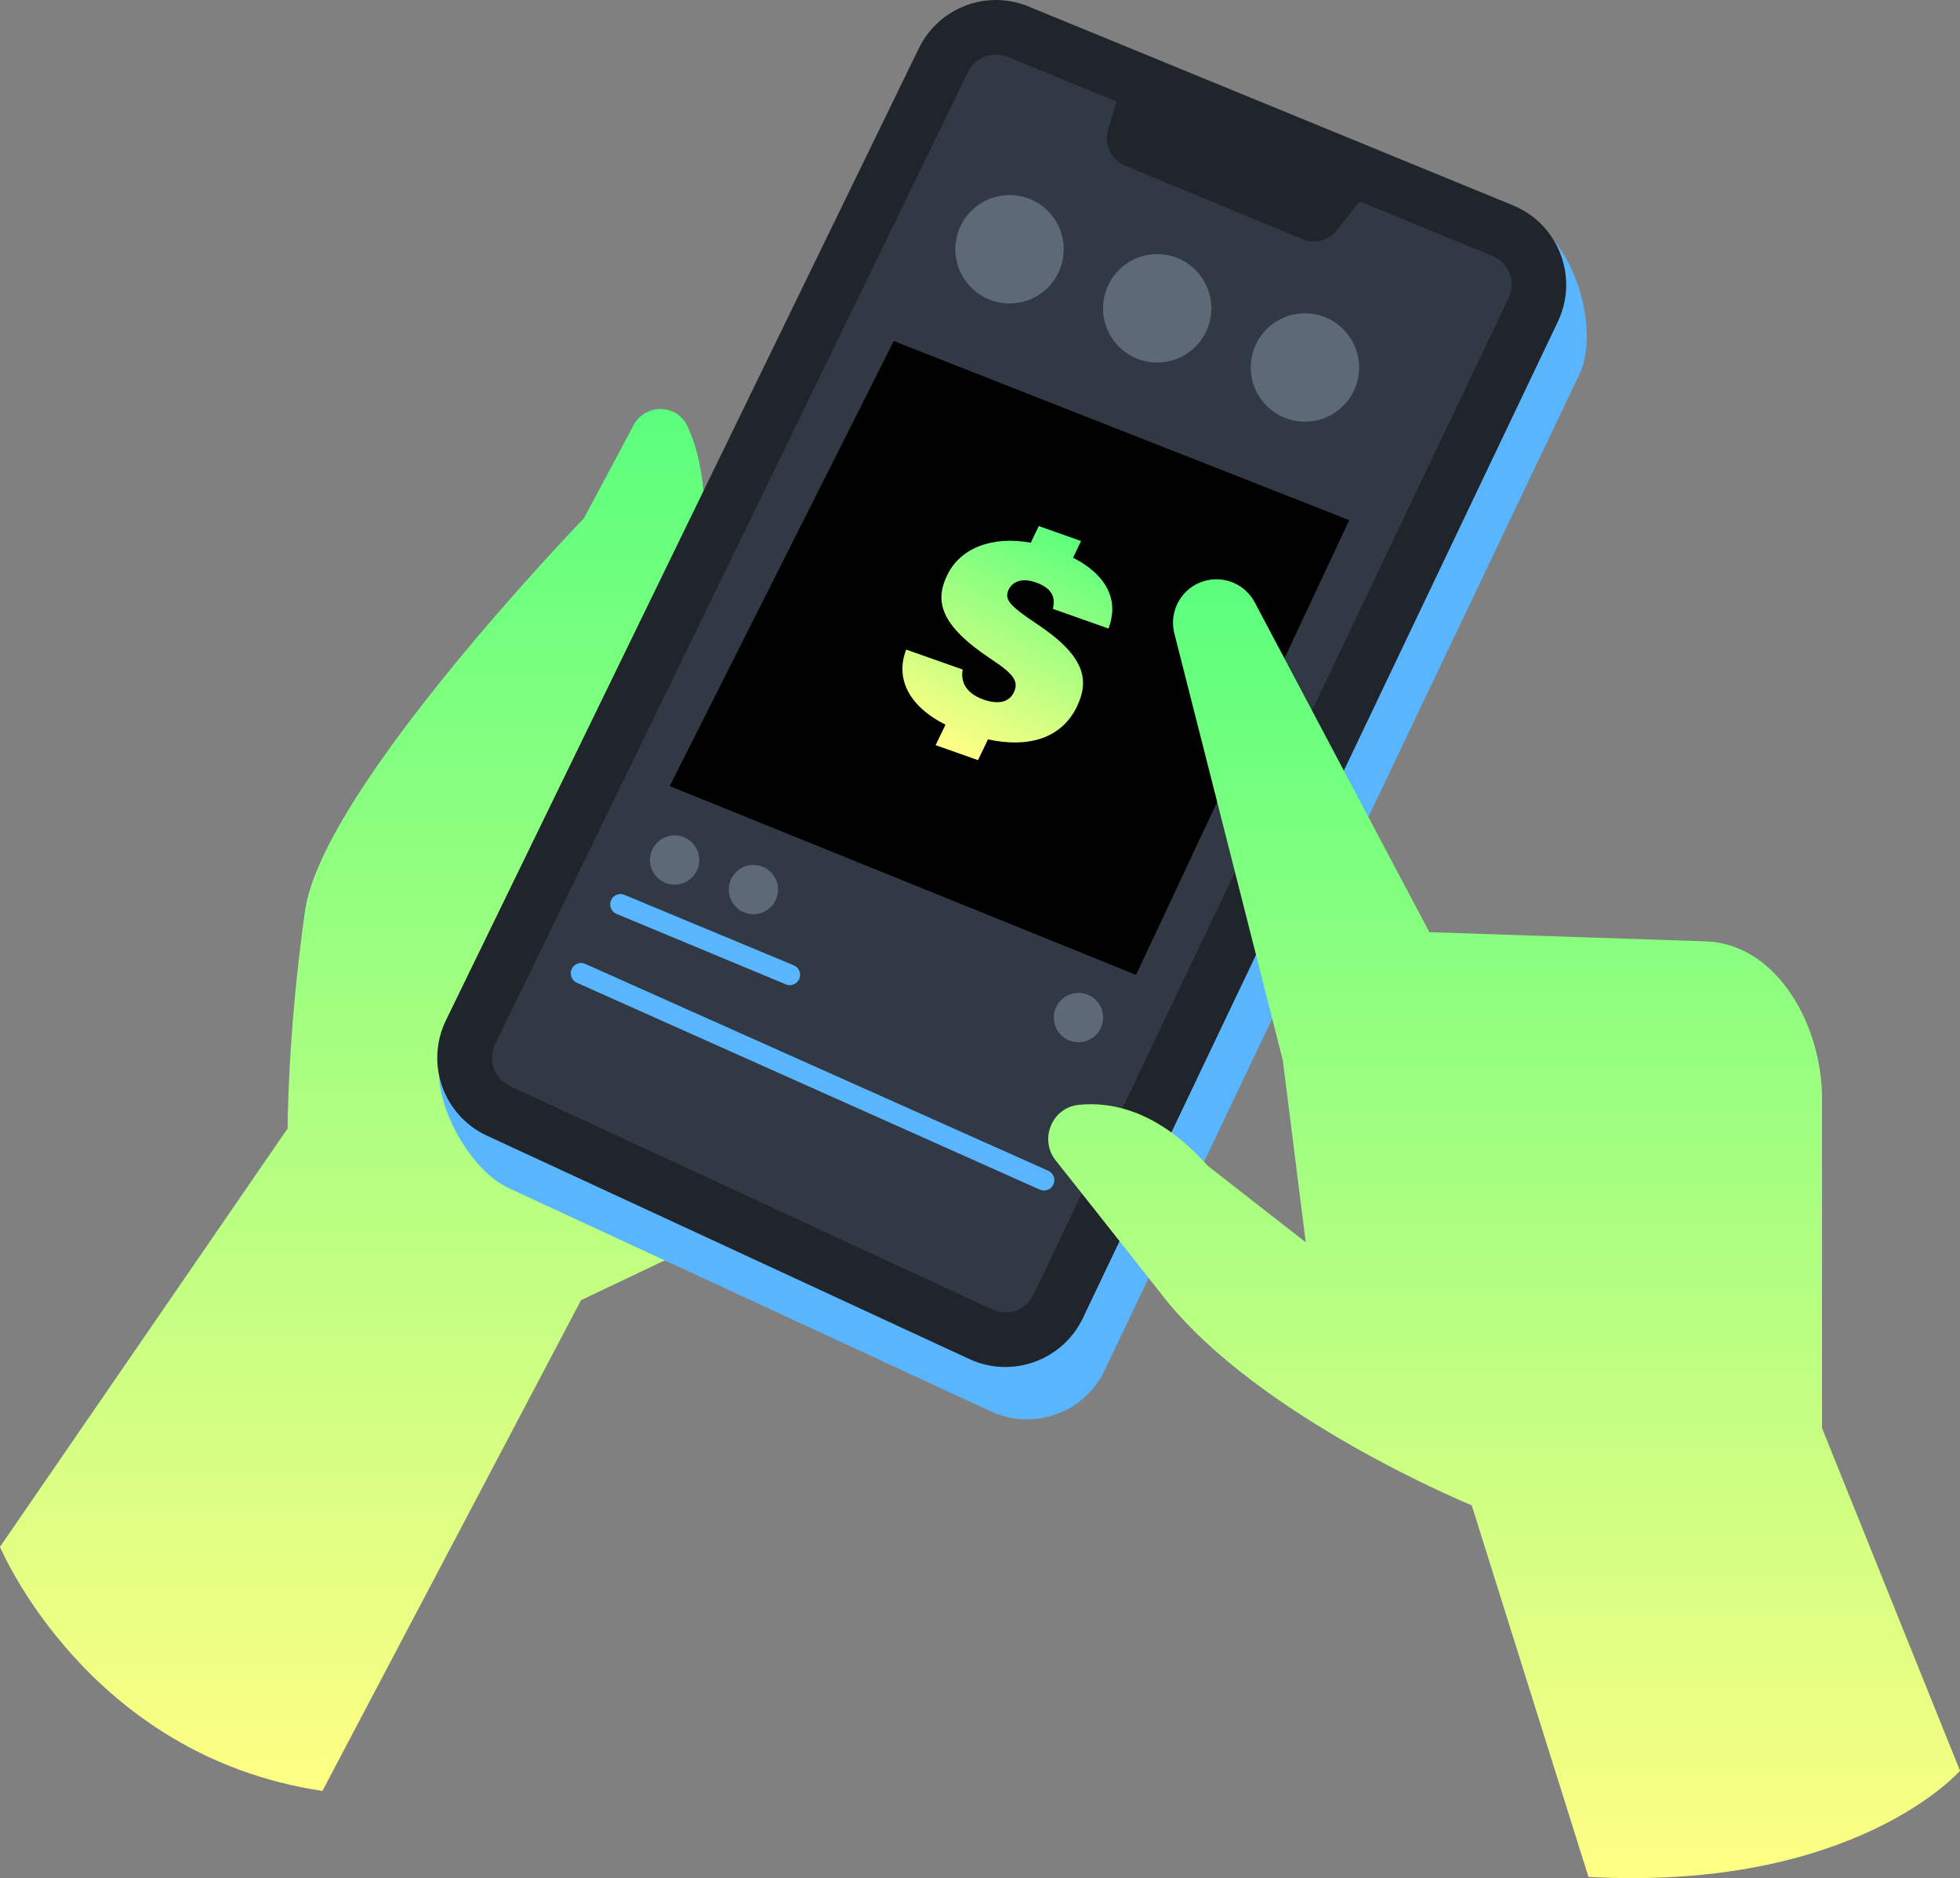
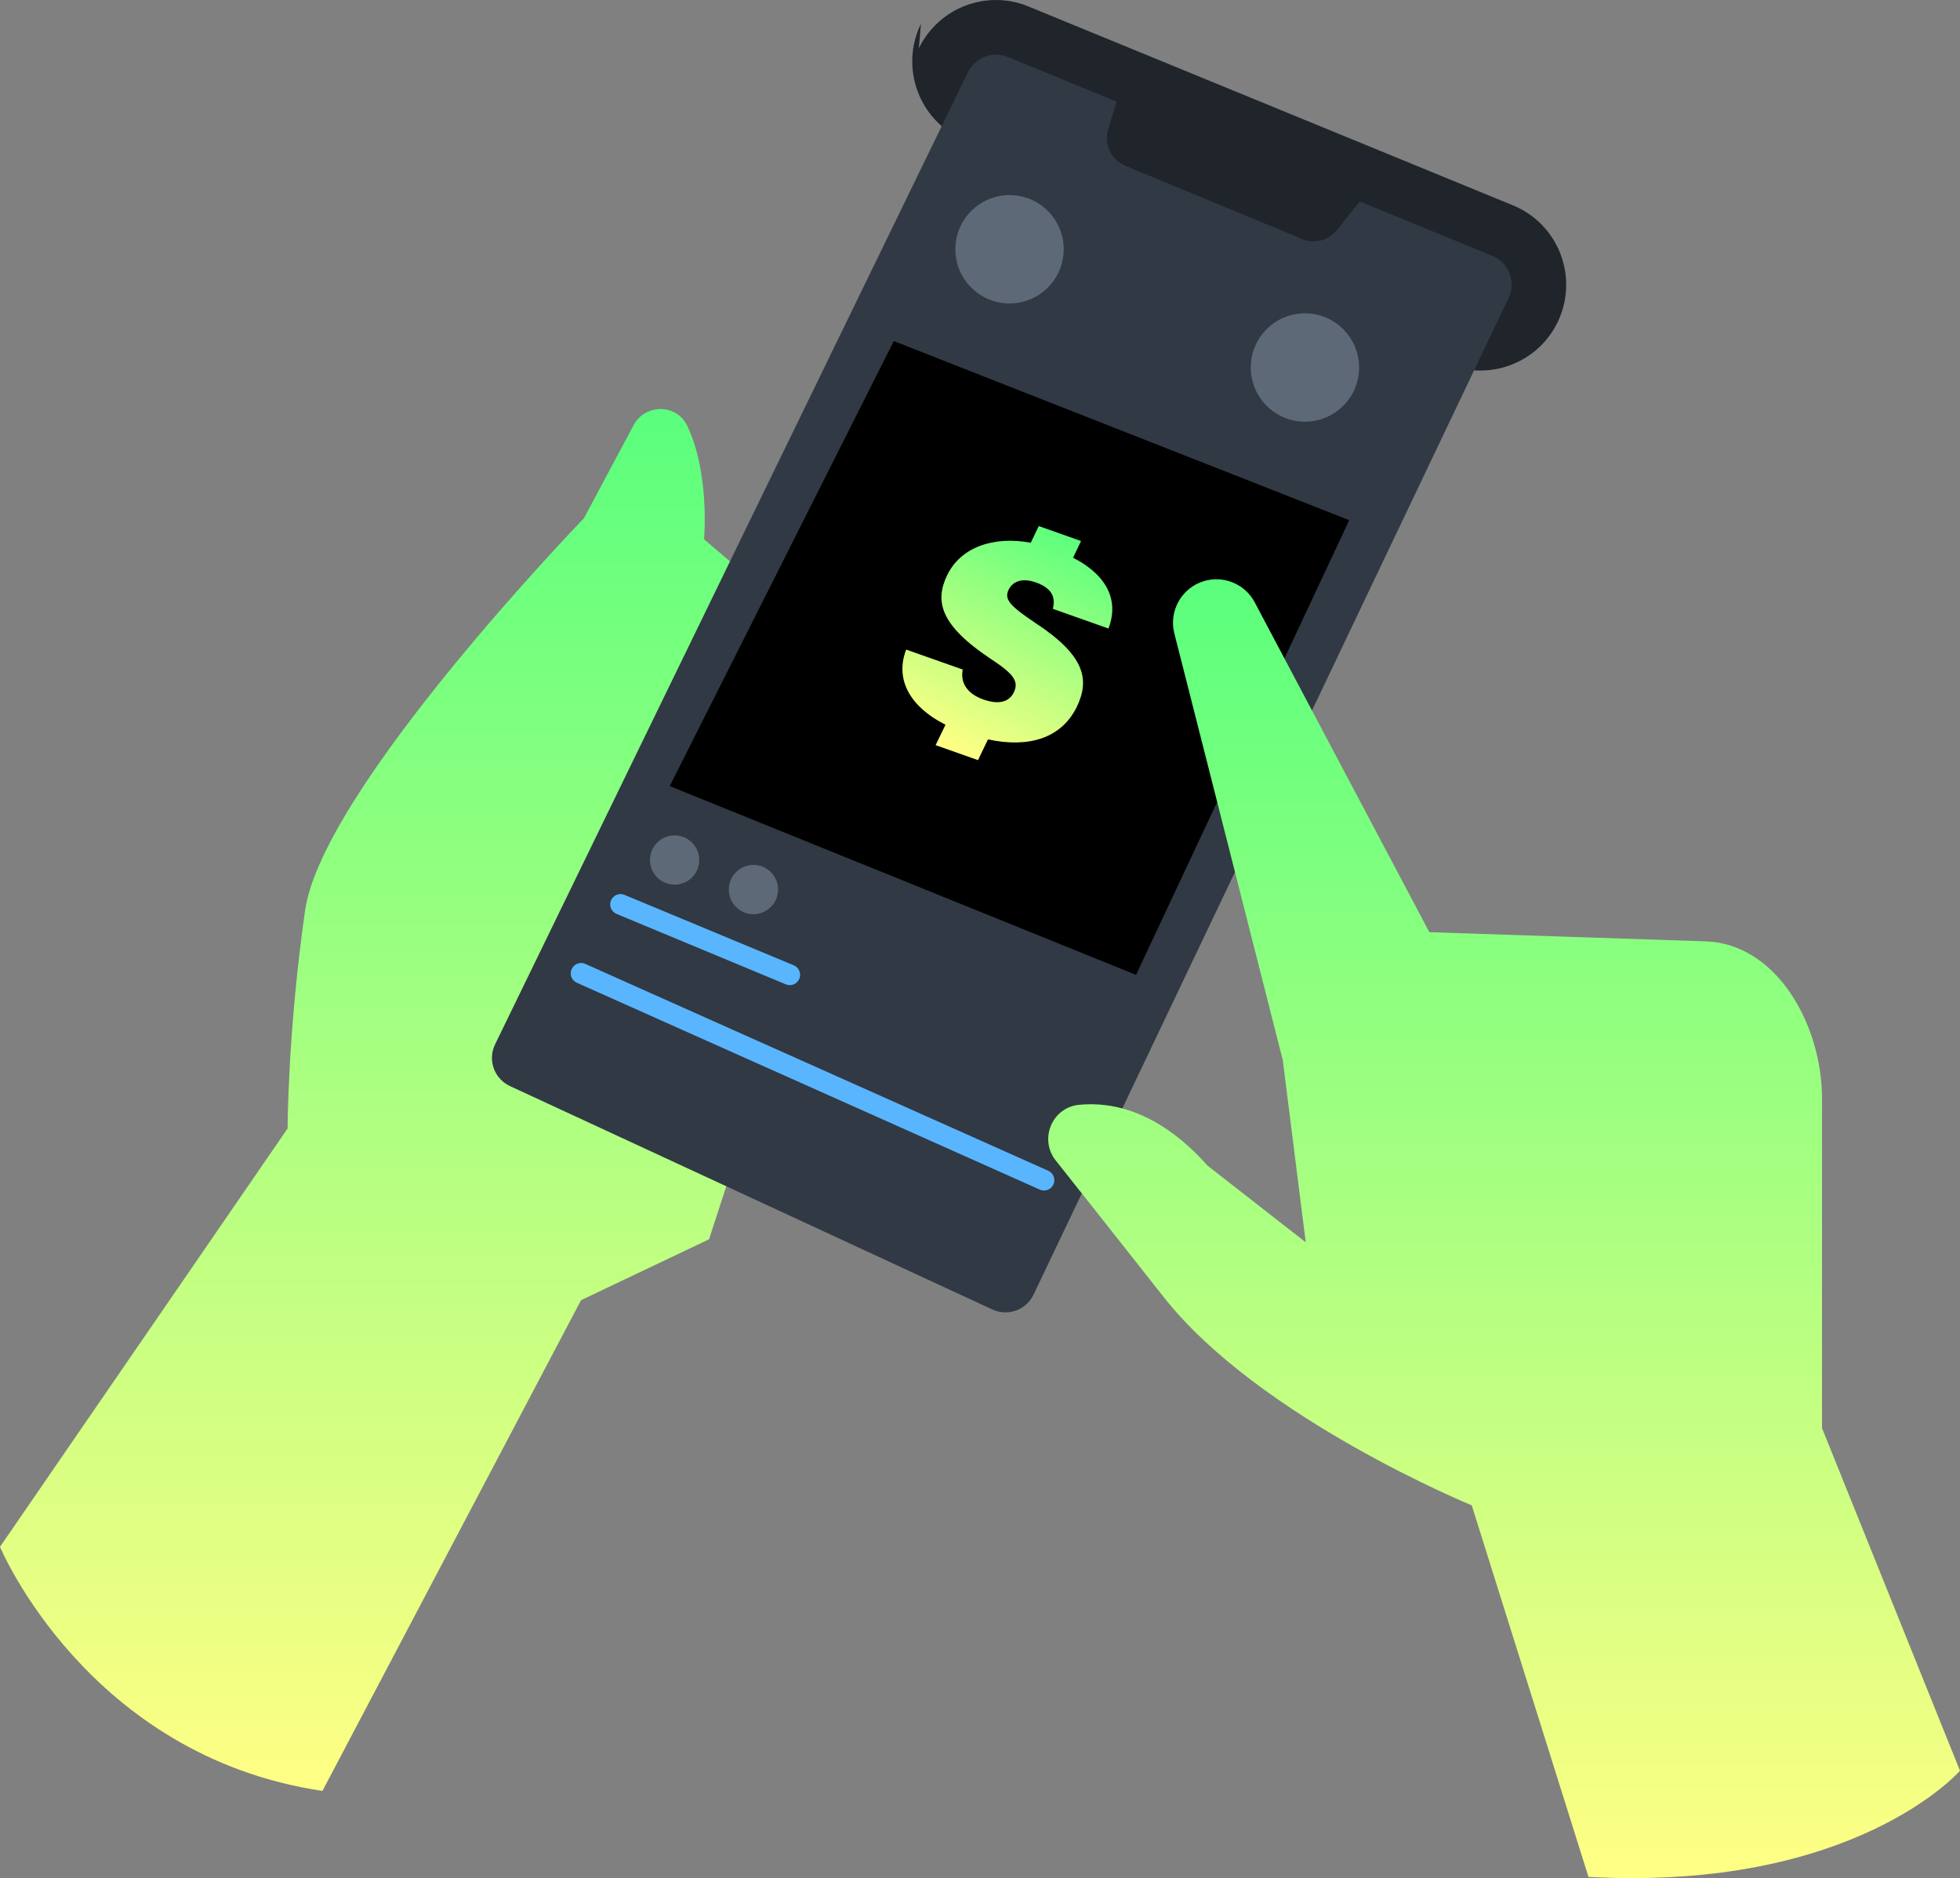
<svg xmlns="http://www.w3.org/2000/svg" xmlns:xlink="http://www.w3.org/1999/xlink" id="Layer_2" data-name="Layer 2" viewBox="0 0 196.46 188.23">
  <rect x="0" y="0" width="196.46" height="188.23" fill="#808080" stroke="none" />
  <defs>
    <style> .cls-1 { fill: url(#linear-gradient-2); } .cls-2 { fill: #20252b; } .cls-3 { fill: #313944; } .cls-4 { fill: url(#linear-gradient-3); } .cls-5 { fill: #5d6977; } .cls-6 { fill: #5ab5ff; } .cls-7 { fill: url(#linear-gradient); } </style>
    <linearGradient id="linear-gradient" x1="44.42" y1="179.48" x2="44.42" y2="41" gradientUnits="userSpaceOnUse">
      <stop offset="0" stop-color="#ffff84" />
      <stop offset="1" stop-color="#5aff7d" />
    </linearGradient>
    <linearGradient id="linear-gradient-2" x1="150.76" y1="188.23" x2="150.76" y2="58.05" xlink:href="#linear-gradient" />
    <linearGradient id="linear-gradient-3" x1="100.84" y1="76.47" x2="100.84" y2="52.45" gradientTransform="translate(34.78 -44.01) rotate(26.93) scale(.97 1.03) skewX(9.57)" xlink:href="#linear-gradient" />
  </defs>
  <g id="Layer_1-2" data-name="Layer 1">
    <g>
      <g>
        <path class="cls-7" d="M70.57,54.02s.6-6.61-1.7-11.37c-1.06-2.2-4.21-2.2-5.36-.04l-4.98,9.33s-26.21,27.08-27.95,39.31c-1.75,12.23-1.75,21.84-1.75,21.84L0,155.02s8.74,20.96,32.32,24.46l25.92-49.18,12.83-6.1,17.77-54.62-18.28-15.54Z" />
-         <path class="cls-6" d="M105.27,5.91l47.87,16.16c4.57,1.87,7.31,10.97,5.18,15.42l-47.61,99.86c-2.03,4.25-7.1,6.08-11.38,4.1l-48.34-22.38c-4.37-2.02-8.55-10.15-6.44-14.48L94.27,10.1c1.99-4.08,6.8-5.92,11-4.19Z" />
-         <path class="cls-2" d="M103.09.65l48.56,19.93c4.57,1.87,6.62,7.2,4.5,11.66l-47.61,99.86c-2.03,4.25-7.1,6.08-11.38,4.1l-48.34-22.38c-4.37-2.02-6.23-7.24-4.12-11.57L92.1,4.84c1.99-4.08,6.8-5.92,11-4.19Z" />
+         <path class="cls-2" d="M103.09.65l48.56,19.93c4.57,1.87,6.62,7.2,4.5,11.66c-2.03,4.25-7.1,6.08-11.38,4.1l-48.34-22.38c-4.37-2.02-6.23-7.24-4.12-11.57L92.1,4.84c1.99-4.08,6.8-5.92,11-4.19Z" />
        <path class="cls-3" d="M151.21,29.87l-47.61,99.87c-.74,1.54-2.57,2.22-4.14,1.49l-48.33-22.38c-1.6-.74-2.27-2.62-1.5-4.2L97.02,7.24c.72-1.47,2.44-2.17,4-1.53l10.9,4.47-.85,2.81c-.44,1.47.3,3.03,1.72,3.62l17.74,7.35c1.23.51,2.65.14,3.48-.9l2.28-2.87,13.29,5.45c1.67.68,2.4,2.62,1.64,4.24Z" />
        <path class="cls-3" d="M83.57,119.9l-15.74-6.85c-.52-.23-.77-.84-.54-1.36.23-.52.84-.76,1.36-.54l15.74,6.85c.52.23.77.84.54,1.36-.23.52-.84.77-1.36.54Z" />
        <polygon points="135.24 52.13 116.29 92.55 113.87 97.7 67.13 78.78 73.85 65.44 89.59 34.18 135.24 52.13" />
        <circle class="cls-5" cx="101.19" cy="24.98" r="5.43" />
        <circle class="cls-5" cx="67.62" cy="86.19" r="2.47" />
        <circle class="cls-5" cx="75.52" cy="89.15" r="2.47" />
-         <circle class="cls-5" cx="108.1" cy="101.98" r="2.47" />
-         <circle class="cls-5" cx="115.99" cy="30.9" r="5.43" />
        <circle class="cls-5" cx="130.8" cy="36.83" r="5.43" />
        <path class="cls-6" d="M78.77,98.65l-16.97-7.06c-.53-.22-.78-.83-.56-1.35.22-.53.83-.78,1.35-.56l16.97,7.06c.53.22.78.83.56,1.35-.22.53-.83.78-1.35.56Z" />
        <path class="cls-6" d="M104.22,119.22l-46.4-20.73c-.52-.23-.76-.85-.52-1.37.23-.52.85-.76,1.37-.52l46.4,20.73c.52.23.76.85.52,1.37-.23.52-.85.76-1.37.52Z" />
        <path class="cls-1" d="M128.56,106.17l-10.85-42.69c-.58-2.28.76-4.61,3.02-5.26h0c1.98-.56,4.08.33,5.04,2.15l17.5,33.05,27.68.92c7.22.24,11.68,8.48,11.68,15.73v33.05l13.83,34.34s-10.52,12.09-37.24,10.64l-11.7-37.24s-21.3-8.72-30.86-20.85c-5.03-6.38-8.59-10.88-10.84-13.71-1.69-2.13-.37-5.32,2.34-5.58,3.39-.33,8.03.66,12.88,6.1l9.84,7.68-2.31-18.34Z" />
      </g>
      <g>
        <path d="M93.78,74.68l.99-2.05c-3.89-1.98-4.99-4.8-3.94-7.53l5.67,2c-.26,1.32.44,2.42,2.06,3,1.78.63,2.68.08,3.06-.71.51-1.07.05-1.81-2.27-3.33-5.14-3.41-5.66-5.8-4.42-8.4,1.34-2.79,4.59-3.97,8.39-3.27l.8-1.67,4.24,1.5-.8,1.67c3.67,1.9,4.54,4.51,3.55,7.1l-5.57-1.97c.15-.78.3-1.94-1.71-2.65-1.53-.54-2.39.02-2.73.73-.46.96.09,1.6,2.74,3.37,4.89,3.23,5.42,5.62,4.09,8.38-1.57,3.19-4.89,4.12-8.9,3.25l-1,2.08-4.24-1.5Z" />
        <path class="cls-4" d="M93.78,74.68l.99-2.05c-3.89-1.98-4.99-4.8-3.94-7.53l5.67,2c-.26,1.32.44,2.42,2.06,3,1.78.63,2.68.08,3.06-.71.51-1.07.05-1.81-2.27-3.33-5.14-3.41-5.66-5.8-4.42-8.4,1.34-2.79,4.59-3.97,8.39-3.27l.8-1.67,4.24,1.5-.8,1.67c3.67,1.9,4.54,4.51,3.55,7.1l-5.57-1.97c.15-.78.3-1.94-1.71-2.65-1.53-.54-2.39.02-2.73.73-.46.96.09,1.6,2.74,3.37,4.89,3.23,5.42,5.62,4.09,8.38-1.57,3.19-4.89,4.12-8.9,3.25l-1,2.08-4.24-1.5Z" />
      </g>
    </g>
  </g>
</svg>